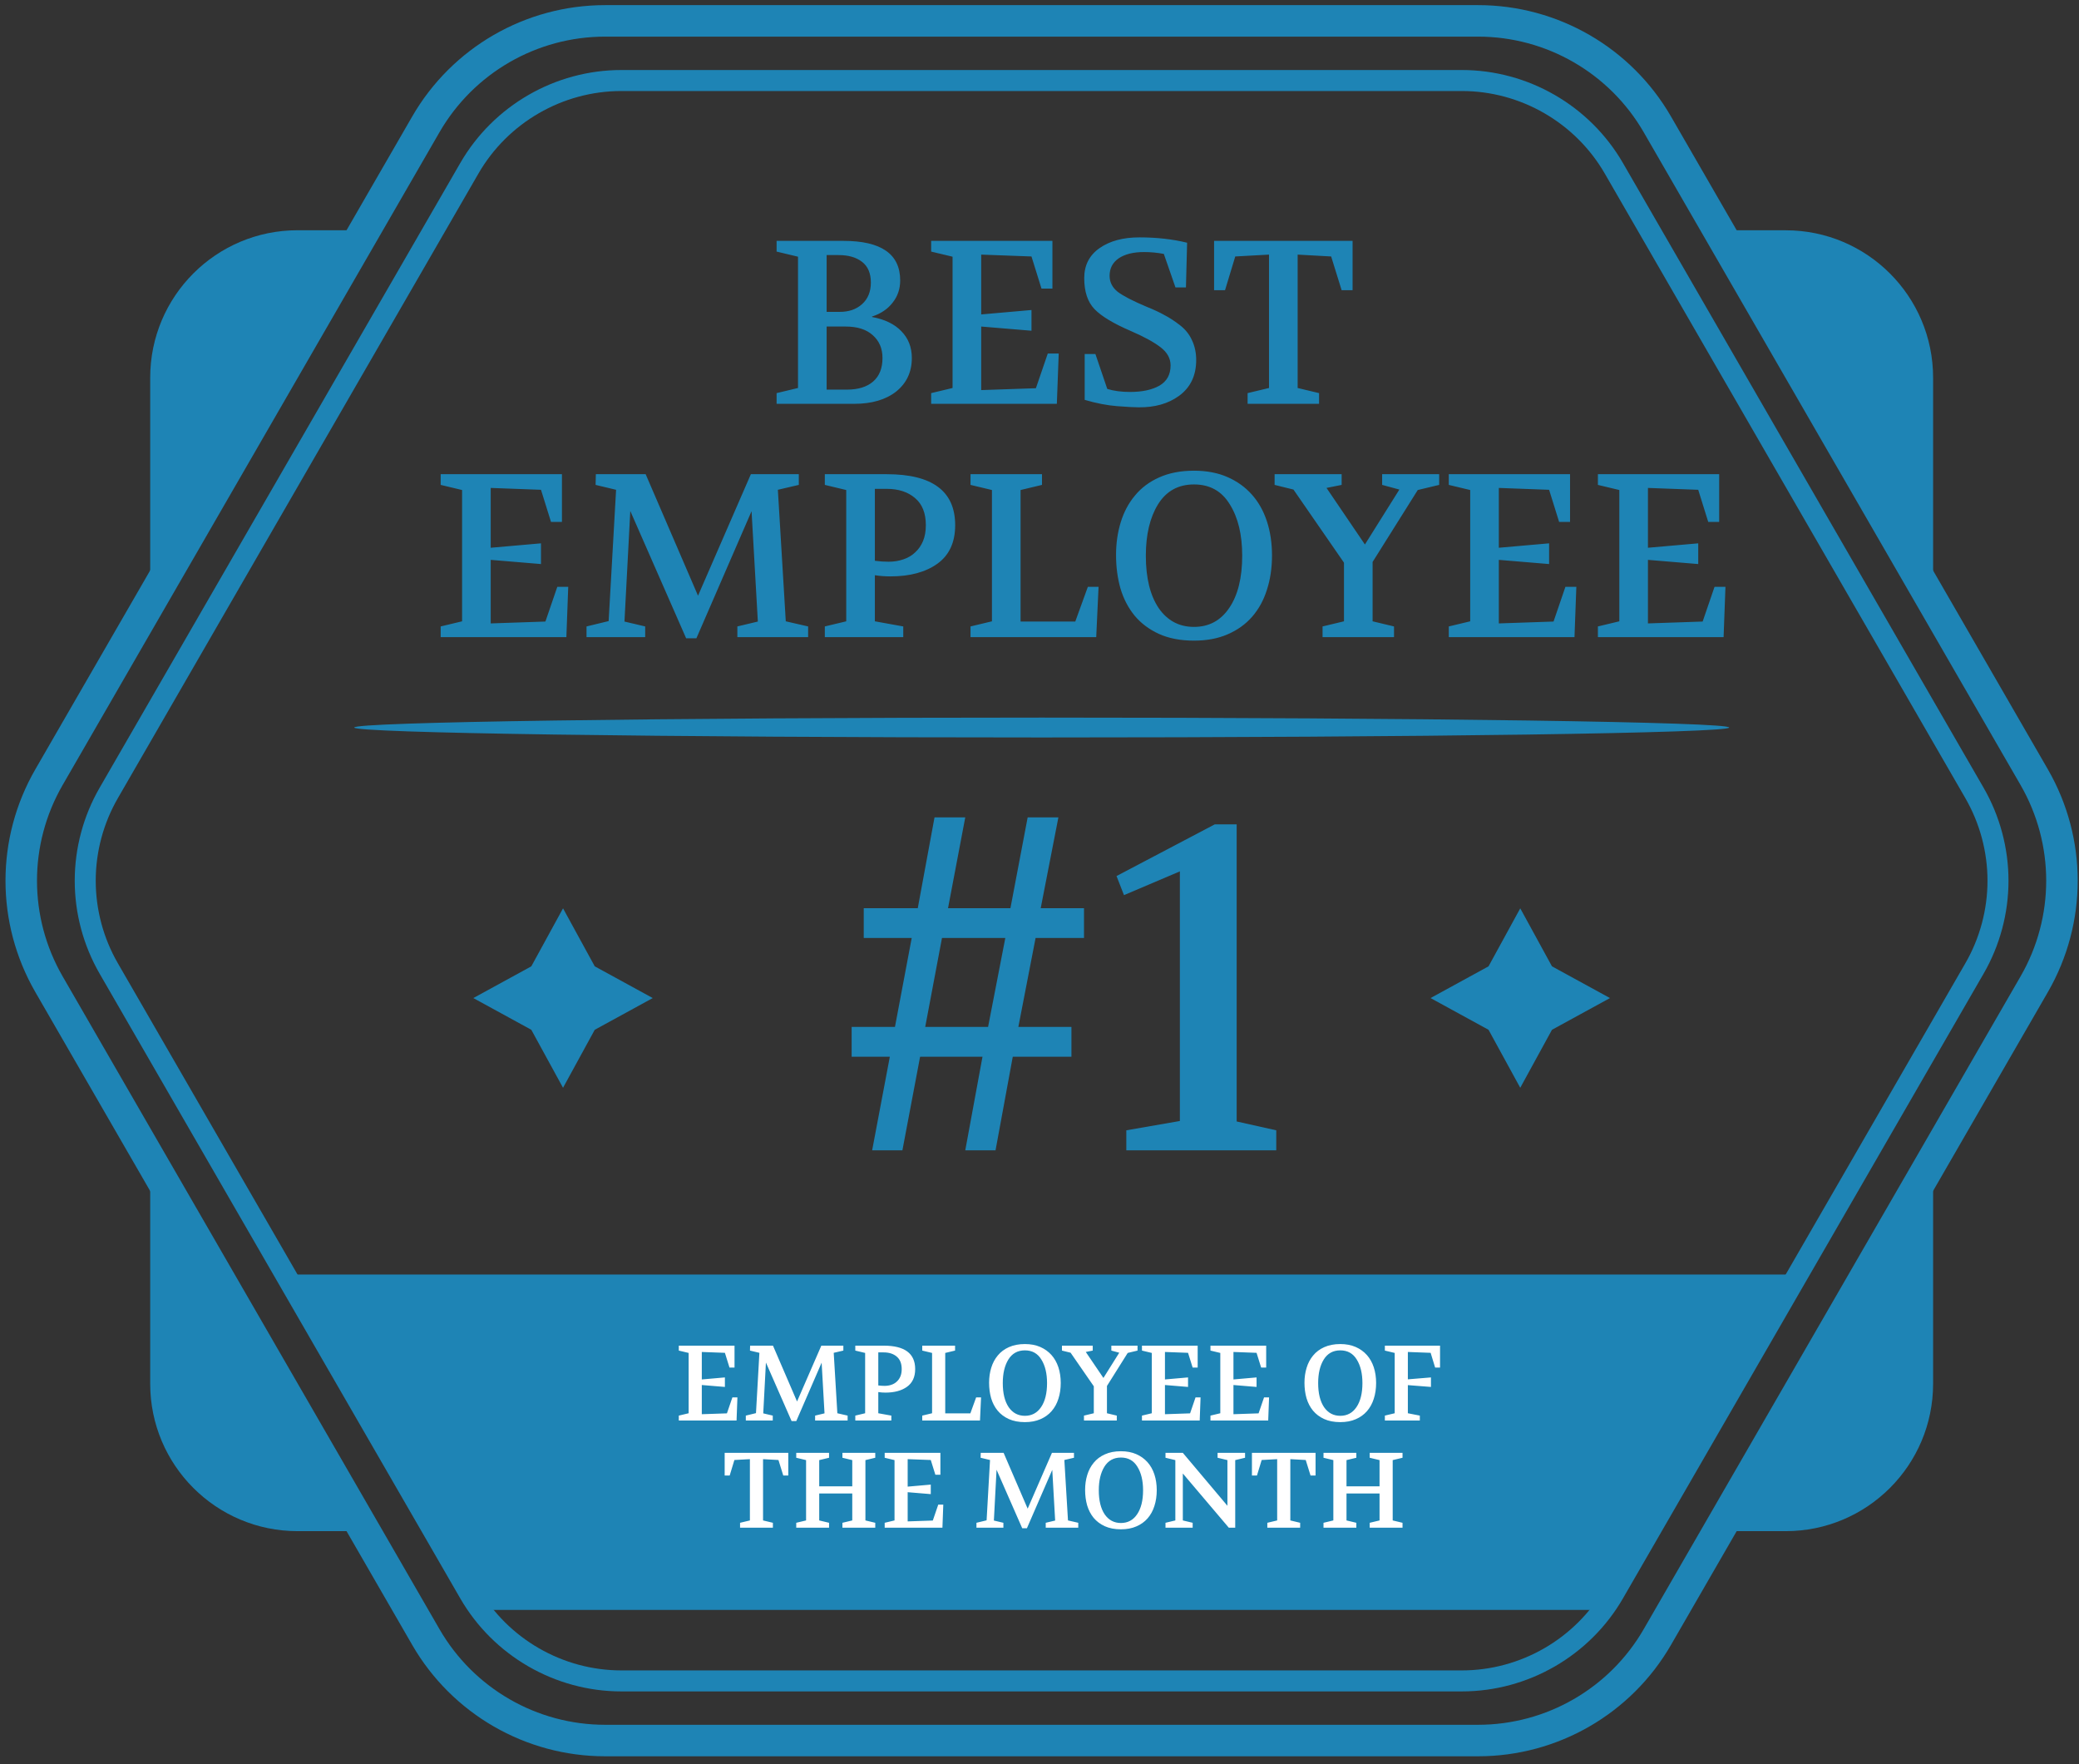
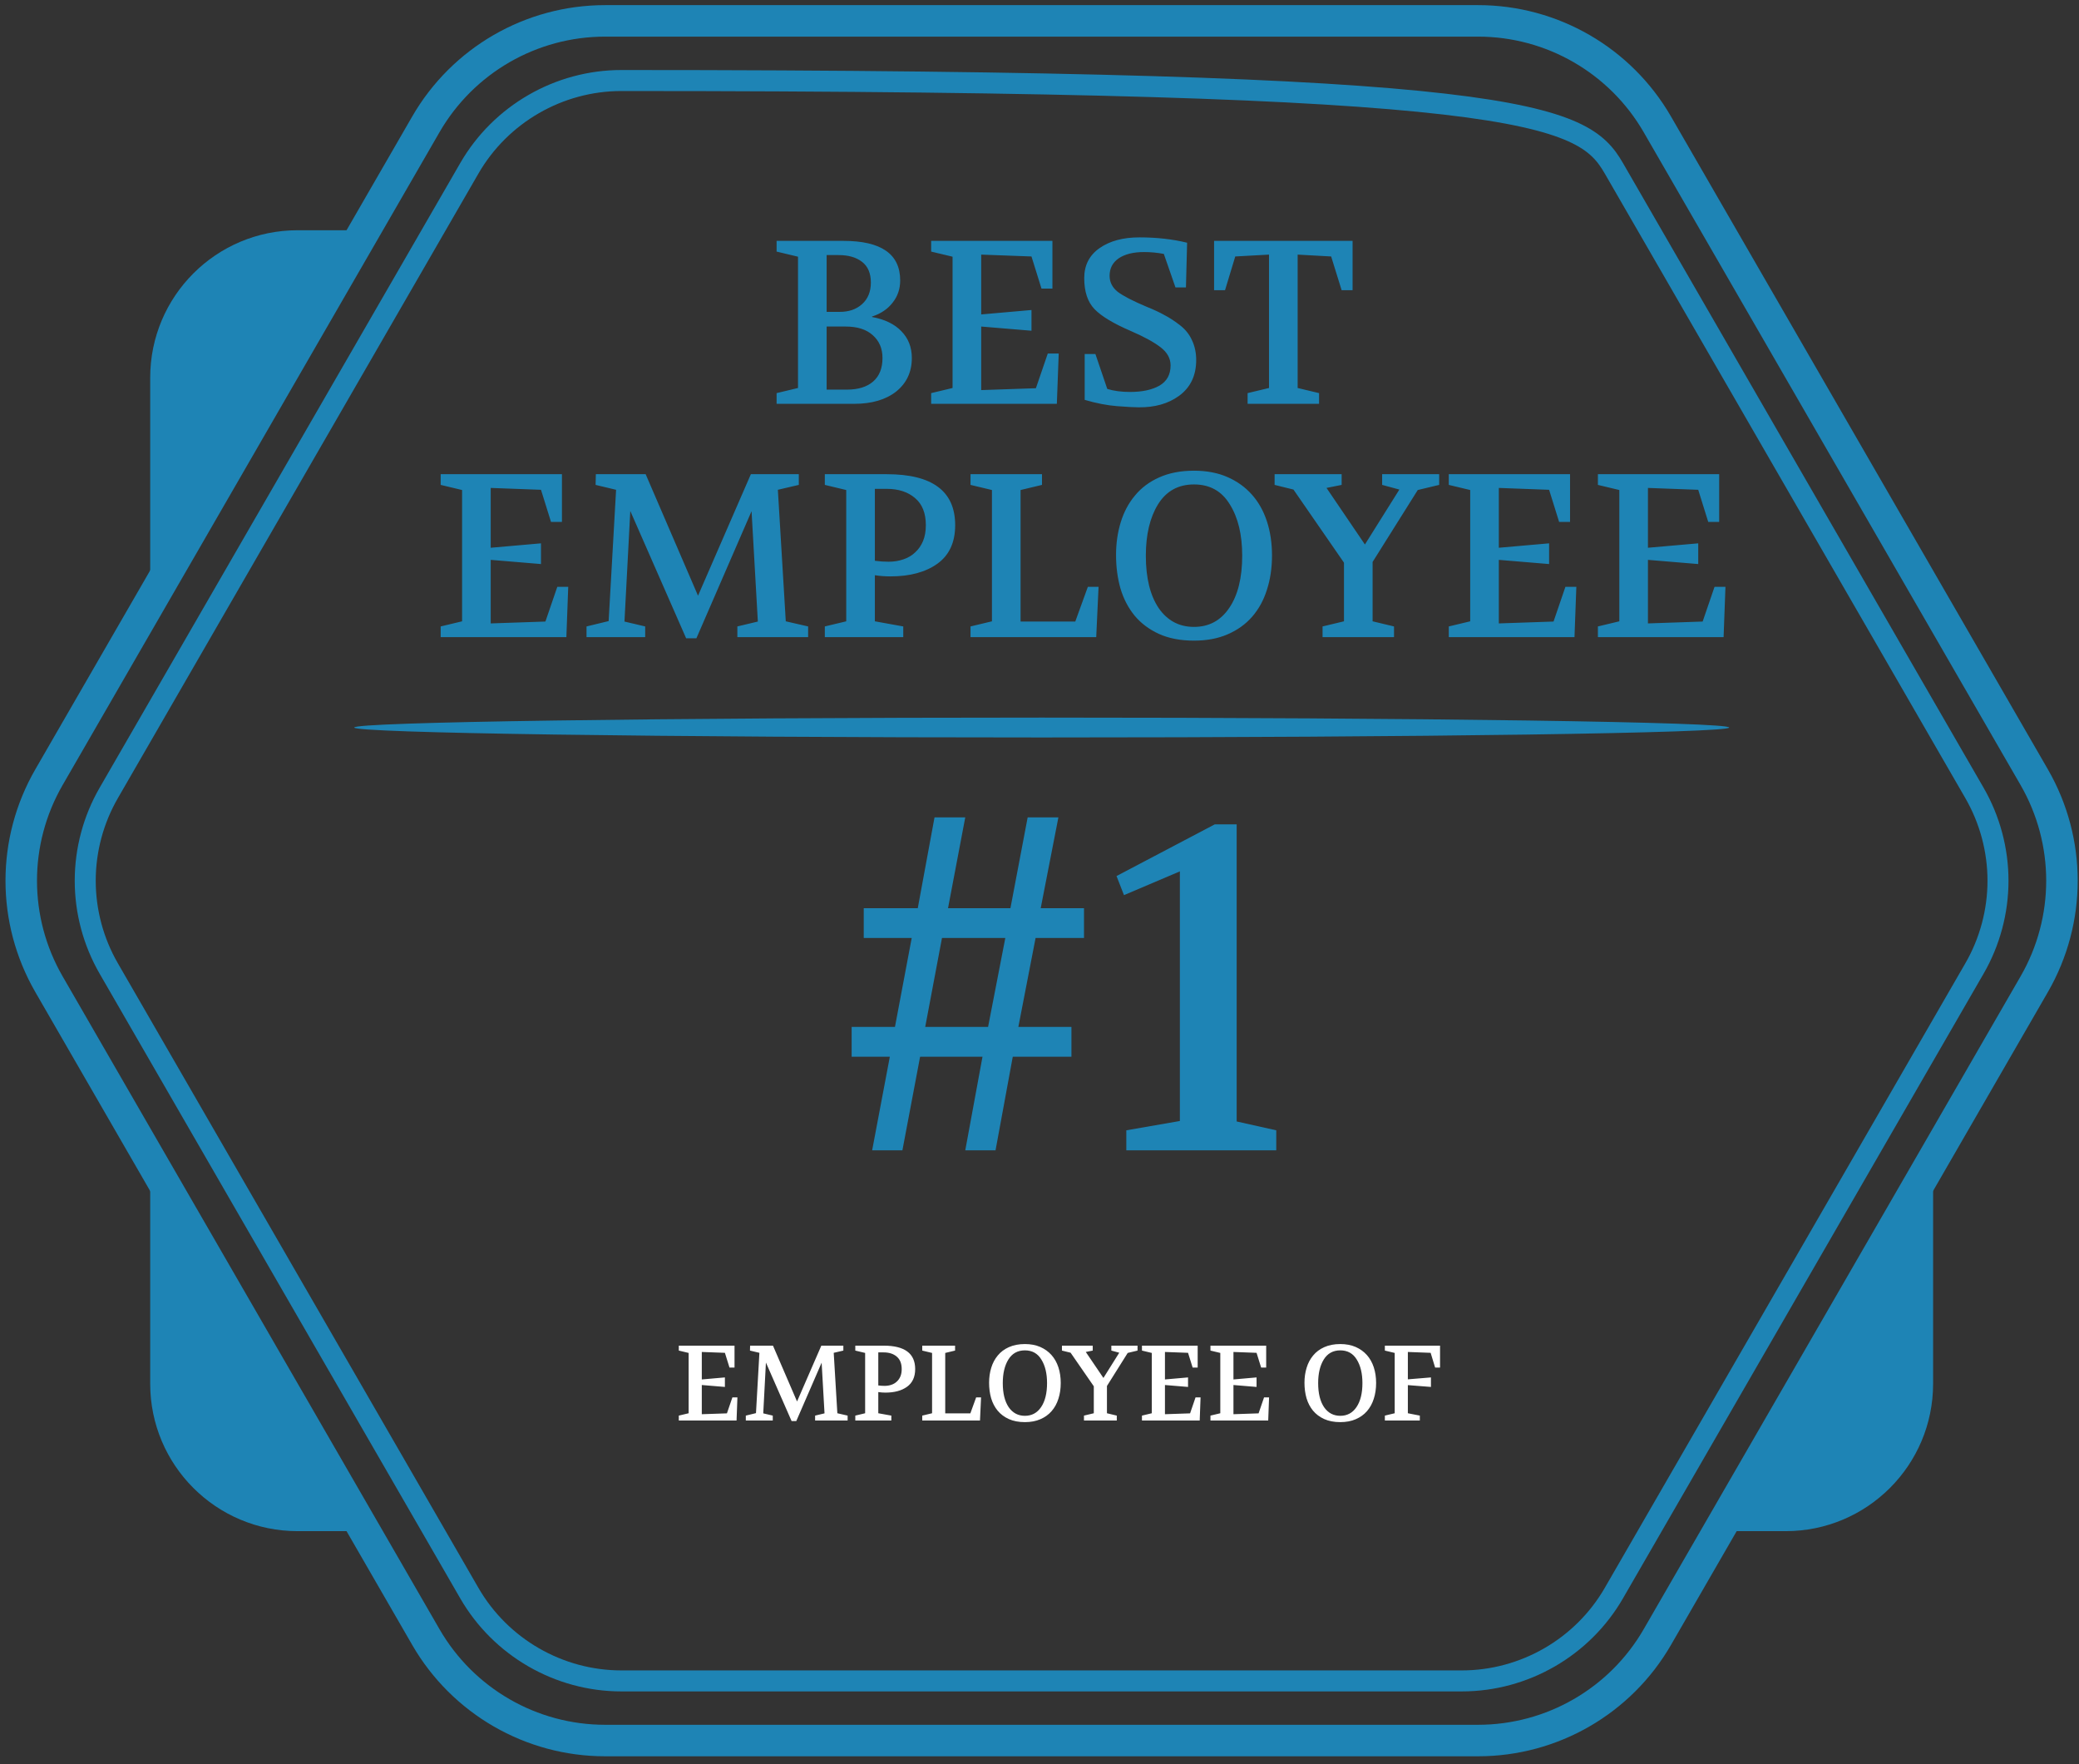
<svg xmlns="http://www.w3.org/2000/svg" width="198" height="168" viewBox="0 0 198 168" fill="none">
  <rect x="0" y="0" width="198" height="168" fill="#333333" stroke="none" />
  <g clip-path="url(#clip0_595_88)">
    <path d="M73.961 38.456V37.436L76 36.948V24.445L73.961 23.958V22.938H80.323C83.929 22.938 85.732 24.194 85.732 26.707C85.732 27.519 85.488 28.229 85.001 28.835C84.528 29.441 83.877 29.877 83.05 30.143V30.187C84.262 30.409 85.193 30.859 85.843 31.539C86.508 32.219 86.841 33.069 86.841 34.089C86.841 35.419 86.346 36.483 85.355 37.281C84.365 38.064 83.028 38.456 81.343 38.456H73.961ZM78.727 37.103H80.656C81.734 37.103 82.57 36.845 83.161 36.328C83.752 35.81 84.047 35.064 84.047 34.089C84.047 33.187 83.737 32.463 83.116 31.916C82.51 31.369 81.653 31.096 80.545 31.096H78.727V37.103ZM78.727 29.699H79.991C80.848 29.699 81.55 29.456 82.097 28.968C82.658 28.465 82.939 27.778 82.939 26.906C82.939 26.019 82.658 25.362 82.097 24.933C81.55 24.505 80.803 24.29 79.858 24.29H78.727V29.699ZM88.682 38.456V37.436L90.721 36.948V24.445L88.682 23.958V22.938H100.231V27.483H99.19L98.236 24.423L93.448 24.246V29.943L98.236 29.522V31.495L93.448 31.096V37.148L98.657 36.97L99.788 33.667H100.83L100.652 38.456H88.682ZM103.26 26.485C103.26 25.258 103.748 24.305 104.723 23.625C105.698 22.945 106.962 22.605 108.514 22.605C110.169 22.605 111.684 22.776 113.058 23.115L112.947 27.372H111.95L110.841 24.18C110.221 24.061 109.593 24.002 108.957 24.002C107.937 24.002 107.132 24.202 106.541 24.601C105.964 25 105.676 25.554 105.676 26.263C105.676 26.869 105.935 27.379 106.452 27.793C106.984 28.192 107.901 28.665 109.201 29.212C109.896 29.492 110.465 29.758 110.908 30.01C111.366 30.246 111.854 30.564 112.371 30.963C112.888 31.362 113.273 31.842 113.524 32.404C113.79 32.965 113.923 33.593 113.923 34.288C113.923 35.766 113.376 36.904 112.282 37.702C111.263 38.441 109.984 38.803 108.447 38.788C108.034 38.788 107.346 38.751 106.386 38.677C105.44 38.603 104.413 38.404 103.304 38.079V33.712H104.324L105.455 37.037C106.075 37.229 106.799 37.325 107.627 37.325C108.78 37.325 109.711 37.126 110.42 36.727C111.13 36.313 111.484 35.67 111.484 34.798C111.484 34.133 111.167 33.557 110.531 33.069C109.896 32.581 108.965 32.071 107.738 31.539C106.053 30.815 104.886 30.113 104.235 29.433C103.585 28.753 103.26 27.771 103.26 26.485ZM115.627 27.638V22.938H128.817V27.638H127.775L126.777 24.423L123.585 24.246V36.948L125.625 37.436V38.456H118.819V37.436L120.859 36.948V24.246L117.644 24.423L116.669 27.638H115.627Z" fill="#1E84B5" />
    <path d="M41.969 60.674V59.655L44.008 59.167V46.664L41.969 46.176V45.157H53.518V49.701H52.477L51.523 46.642L46.735 46.465V52.162L51.523 51.741V53.714L46.735 53.315V59.367L51.944 59.189L53.075 55.886H54.117L53.94 60.674H41.969ZM55.86 60.674V59.655L57.966 59.145L58.675 46.642L56.724 46.176L56.747 45.157H61.491L66.478 56.728L71.511 45.157H76.077V46.176L74.082 46.642L74.836 59.167L76.964 59.655V60.674H70.225V59.655L72.176 59.189L71.577 48.681L66.323 60.785H65.348L60.028 48.659L59.473 59.189L61.446 59.655V60.674H55.86ZM83.321 53.403C83.543 53.433 83.764 53.455 83.986 53.47C84.208 53.484 84.422 53.492 84.629 53.492C85.131 53.492 85.597 53.418 86.025 53.27C86.469 53.122 86.846 52.901 87.156 52.605C87.481 52.31 87.733 51.947 87.91 51.519C88.087 51.09 88.176 50.588 88.176 50.011C88.176 48.859 87.829 47.994 87.134 47.418C86.454 46.842 85.56 46.553 84.452 46.553H83.321V53.403ZM78.555 60.674V59.655L80.594 59.167V46.664L78.555 46.176V45.157H84.452C88.796 45.157 90.969 46.775 90.969 50.011C90.969 51.652 90.4 52.879 89.262 53.691C88.139 54.489 86.654 54.889 84.806 54.889C84.289 54.889 83.794 54.852 83.321 54.778V59.167L86.025 59.655V60.674H78.555ZM92.431 60.674V59.655L94.471 59.167V46.664L92.431 46.176V45.157H99.237V46.176L97.198 46.664V59.189H102.407L103.604 55.886H104.624L104.402 60.674H92.431ZM113.716 44.824C114.913 44.824 115.97 45.024 116.886 45.423C117.803 45.822 118.579 46.376 119.214 47.085C119.85 47.795 120.33 48.645 120.655 49.635C120.98 50.625 121.143 51.711 121.143 52.893C121.143 54.09 120.98 55.184 120.655 56.174C120.345 57.164 119.872 58.022 119.236 58.746C118.616 59.455 117.84 60.009 116.909 60.408C115.992 60.807 114.928 61.007 113.716 61.007C112.431 61.007 111.315 60.793 110.369 60.364C109.438 59.935 108.669 59.359 108.064 58.635C107.458 57.896 107.007 57.031 106.711 56.041C106.43 55.051 106.29 53.987 106.29 52.849C106.29 51.741 106.438 50.706 106.733 49.745C107.029 48.77 107.48 47.92 108.086 47.196C108.692 46.457 109.46 45.881 110.391 45.467C111.337 45.038 112.445 44.824 113.716 44.824ZM113.716 46.132C112.209 46.132 111.064 46.768 110.28 48.039C109.512 49.295 109.128 50.92 109.128 52.916C109.128 55.029 109.534 56.691 110.347 57.903C111.174 59.1 112.298 59.699 113.716 59.699C115.135 59.699 116.251 59.1 117.064 57.903C117.891 56.691 118.305 55.029 118.305 52.916C118.305 50.92 117.914 49.295 117.13 48.039C116.362 46.768 115.224 46.132 113.716 46.132ZM121.391 46.176V45.157H127.776V46.176L126.335 46.465L129.992 51.852L133.273 46.62L131.633 46.176V45.157H137.064V46.176L135.025 46.664L130.724 53.514V59.167L132.763 59.655V60.674H125.958V59.655L127.997 59.167V53.581L123.187 46.62L121.391 46.176ZM137.98 60.674V59.655L140.019 59.167V46.664L137.98 46.176V45.157H149.529V49.701H148.488L147.534 46.642L142.746 46.465V52.162L147.534 51.741V53.714L142.746 53.315V59.367L147.956 59.189L149.086 55.886H150.128L149.951 60.674H137.98ZM152.181 60.674V59.655L154.221 59.167V46.664L152.181 46.176V45.157H163.731V49.701H162.689L161.736 46.642L156.947 46.465V52.162L161.736 51.741V53.714L156.947 53.315V59.367L162.157 59.189L163.288 55.886H164.329L164.152 60.674H152.181Z" fill="#1E84B5" />
    <path d="M81.109 100.631V97.793H85.234L86.83 89.322H82.262V86.484H87.407L89.003 77.836H91.93L90.289 86.484H96.232L97.873 77.836H100.8L99.115 86.484H103.239V89.322H98.627L96.986 97.793H102.042V100.631H96.454L94.813 109.545H91.93L93.571 100.631H87.629L85.943 109.545H83.061L84.746 100.631H81.109ZM88.116 97.793H94.103L95.744 89.322H89.713L88.116 97.793ZM106.336 83.424L115.694 78.501H117.778V106.796L121.548 107.638V109.545H107.268V107.638L112.368 106.751V82.98L107.046 85.242L106.336 83.424Z" fill="#1E84B5" />
-     <path d="M27.188 121.371L44.703 151.71C45.025 152.268 45.382 152.797 45.762 153.308H152.643C153.022 152.798 153.38 152.268 153.702 151.71L171.218 121.371H27.188Z" fill="#1E84B5" />
    <path d="M57.628 165.749H140.772C147.815 165.749 154.323 161.992 157.844 155.892L193.736 93.725C197.257 87.626 197.257 80.111 193.736 74.012L157.844 11.845C154.323 5.746 147.815 1.988 140.772 1.988H57.628C50.585 1.988 44.077 5.745 40.556 11.845L4.664 74.012C1.143 80.111 1.143 87.626 4.664 93.725L40.556 155.892C44.077 161.991 50.585 165.749 57.628 165.749Z" stroke="#1E84B5" stroke-width="3" stroke-miterlimit="10" />
    <path d="M14.305 110.418V131.773C14.305 139.525 20.589 145.809 28.341 145.809H34.738L14.305 110.418Z" fill="#1E84B5" />
    <path d="M34.738 21.926H28.341C20.589 21.926 14.305 28.21 14.305 35.962V57.317L34.738 21.926Z" fill="#1E84B5" />
    <path d="M163.672 145.809H170.069C177.821 145.809 184.105 139.525 184.105 131.773V110.418L163.672 145.809Z" fill="#1E84B5" />
-     <path d="M184.105 57.321V35.966C184.105 28.214 177.821 21.93 170.069 21.93H163.672L184.105 57.321Z" fill="#1E84B5" />
-     <path d="M190.285 83.869C190.285 86.8 189.509 89.69 188.045 92.227L153.7 151.714C150.724 156.868 145.177 160.071 139.225 160.071H59.176C53.224 160.071 47.678 156.868 44.701 151.714L10.357 92.227C8.893 89.69 8.117 86.8 8.117 83.869C8.117 80.939 8.892 78.049 10.357 75.512L44.701 16.025C47.677 10.871 53.224 7.668 59.176 7.668H139.225C145.177 7.668 150.723 10.871 153.7 16.025L188.045 75.512C189.509 78.05 190.285 80.94 190.285 83.869Z" stroke="#1E84B5" stroke-width="2" stroke-miterlimit="10" />
-     <path d="M53.622 86.5L56.643 92.023L62.166 95.044L56.643 98.065L53.622 103.588L50.601 98.065L45.078 95.044L50.601 92.023L53.622 86.5Z" fill="#1E84B5" />
-     <path d="M144.786 86.5L147.807 92.023L153.33 95.044L147.807 98.065L144.786 103.588L141.765 98.065L136.242 95.044L141.765 92.023L144.786 86.5Z" fill="#1E84B5" />
+     <path d="M190.285 83.869C190.285 86.8 189.509 89.69 188.045 92.227L153.7 151.714C150.724 156.868 145.177 160.071 139.225 160.071H59.176C53.224 160.071 47.678 156.868 44.701 151.714L10.357 92.227C8.893 89.69 8.117 86.8 8.117 83.869C8.117 80.939 8.892 78.049 10.357 75.512L44.701 16.025C47.677 10.871 53.224 7.668 59.176 7.668C145.177 7.668 150.723 10.871 153.7 16.025L188.045 75.512C189.509 78.05 190.285 80.94 190.285 83.869Z" stroke="#1E84B5" stroke-width="2" stroke-miterlimit="10" />
    <path d="M99.208 70.228C135.369 70.228 164.682 69.804 164.682 69.282C164.682 68.759 135.369 68.336 99.208 68.336C63.048 68.336 33.734 68.759 33.734 69.282C33.734 69.804 63.048 70.228 99.208 70.228Z" fill="#1E84B5" />
    <path d="M64.648 135.274V134.806L65.585 134.582V128.838L64.648 128.614V128.145H69.955V130.233H69.476L69.038 128.827L66.838 128.746V131.363L69.038 131.17V132.076L66.838 131.893V134.673L69.231 134.592L69.751 133.074H70.23L70.148 135.274H64.648ZM71.03 135.274V134.806L71.998 134.571L72.324 128.827L71.427 128.614L71.438 128.145H73.617L75.909 133.461L78.221 128.145H80.319V128.614L79.402 128.827L79.748 134.582L80.726 134.806V135.274H77.63V134.806L78.526 134.592L78.251 129.764L75.837 135.325H75.389L72.945 129.754L72.69 134.592L73.597 134.806V135.274H71.03ZM83.647 131.934C83.748 131.947 83.85 131.957 83.952 131.964C84.054 131.971 84.152 131.974 84.247 131.974C84.478 131.974 84.692 131.94 84.889 131.873C85.093 131.805 85.266 131.703 85.408 131.567C85.558 131.431 85.673 131.265 85.755 131.068C85.836 130.871 85.877 130.64 85.877 130.375C85.877 129.846 85.717 129.449 85.398 129.184C85.086 128.919 84.675 128.787 84.166 128.787H83.647V131.934ZM81.457 135.274V134.806L82.394 134.582V128.838L81.457 128.614V128.145H84.166C86.162 128.145 87.16 128.889 87.16 130.375C87.16 131.129 86.899 131.693 86.376 132.066C85.86 132.433 85.178 132.616 84.329 132.616C84.091 132.616 83.864 132.599 83.647 132.565V134.582L84.889 134.806V135.274H81.457ZM87.832 135.274V134.806L88.769 134.582V128.838L87.832 128.614V128.145H90.959V128.614L90.022 128.838V134.592H92.415L92.965 133.074H93.434L93.332 135.274H87.832ZM97.611 127.992C98.161 127.992 98.646 128.084 99.067 128.267C99.488 128.451 99.845 128.705 100.137 129.031C100.429 129.357 100.649 129.747 100.799 130.202C100.948 130.657 101.023 131.156 101.023 131.699C101.023 132.249 100.948 132.752 100.799 133.207C100.656 133.662 100.439 134.055 100.147 134.388C99.862 134.714 99.505 134.969 99.078 135.152C98.656 135.335 98.168 135.427 97.611 135.427C97.02 135.427 96.508 135.329 96.073 135.132C95.645 134.935 95.292 134.67 95.014 134.337C94.736 133.998 94.528 133.601 94.393 133.146C94.264 132.691 94.199 132.202 94.199 131.679C94.199 131.17 94.267 130.695 94.403 130.253C94.539 129.805 94.746 129.415 95.024 129.082C95.302 128.743 95.656 128.478 96.083 128.288C96.518 128.091 97.027 127.992 97.611 127.992ZM97.611 128.593C96.918 128.593 96.392 128.885 96.032 129.469C95.679 130.046 95.503 130.793 95.503 131.71C95.503 132.681 95.689 133.444 96.063 134.001C96.443 134.551 96.959 134.826 97.611 134.826C98.263 134.826 98.775 134.551 99.149 134.001C99.529 133.444 99.719 132.681 99.719 131.71C99.719 130.793 99.539 130.046 99.179 129.469C98.826 128.885 98.303 128.593 97.611 128.593ZM101.137 128.614V128.145H104.07V128.614L103.408 128.746L105.088 131.221L106.596 128.817L105.842 128.614V128.145H108.337V128.614L107.4 128.838L105.424 131.985V134.582L106.361 134.806V135.274H103.235V134.806L104.172 134.582V132.015L101.962 128.817L101.137 128.614ZM108.758 135.274V134.806L109.695 134.582V128.838L108.758 128.614V128.145H114.064V130.233H113.585L113.147 128.827L110.948 128.746V131.363L113.147 131.17V132.076L110.948 131.893V134.673L113.341 134.592L113.86 133.074H114.339L114.258 135.274H108.758ZM115.282 135.274V134.806L116.219 134.582V128.838L115.282 128.614V128.145H120.589V130.233H120.11L119.672 128.827L117.472 128.746V131.363L119.672 131.17V132.076L117.472 131.893V134.673L119.865 134.592L120.385 133.074H120.864L120.782 135.274H115.282ZM127.647 127.992C128.197 127.992 128.683 128.084 129.103 128.267C129.524 128.451 129.881 128.705 130.173 129.031C130.465 129.357 130.685 129.747 130.835 130.202C130.984 130.657 131.059 131.156 131.059 131.699C131.059 132.249 130.984 132.752 130.835 133.207C130.692 133.662 130.475 134.055 130.183 134.388C129.898 134.714 129.541 134.969 129.114 135.152C128.693 135.335 128.204 135.427 127.647 135.427C127.056 135.427 126.544 135.329 126.109 135.132C125.681 134.935 125.328 134.67 125.05 134.337C124.772 133.998 124.565 133.601 124.429 133.146C124.3 132.691 124.235 132.202 124.235 131.679C124.235 131.17 124.303 130.695 124.439 130.253C124.575 129.805 124.782 129.415 125.06 129.082C125.339 128.743 125.692 128.478 126.119 128.288C126.554 128.091 127.063 127.992 127.647 127.992ZM127.647 128.593C126.955 128.593 126.428 128.885 126.069 129.469C125.715 130.046 125.539 130.793 125.539 131.71C125.539 132.681 125.726 133.444 126.099 134.001C126.479 134.551 126.995 134.826 127.647 134.826C128.299 134.826 128.812 134.551 129.185 134.001C129.565 133.444 129.755 132.681 129.755 131.71C129.755 130.793 129.575 130.046 129.216 129.469C128.862 128.885 128.34 128.593 127.647 128.593ZM131.892 135.274V134.806L132.829 134.582V128.838L131.892 128.614V128.145H137.147V130.233H136.679L136.251 128.827L134.082 128.746V131.353L136.281 131.17V132.076L134.082 131.903V134.582L135.222 134.806V135.274H131.892Z" fill="white" />
-     <path d="M69.016 140.511V138.352H75.075V140.511H74.597L74.138 139.034L72.672 138.953V144.789L73.609 145.013V145.481H70.482V145.013L71.419 144.789V138.953L69.942 139.034L69.494 140.511H69.016ZM75.832 145.481V145.013L76.769 144.789V139.045L75.832 138.82V138.352H78.958V138.82L78.021 139.045V141.54H81.168V139.045L80.231 138.82V138.352H83.358V138.82L82.421 139.045V144.789L83.358 145.013V145.481H80.231V145.013L81.168 144.789V142.222H78.021V144.789L78.958 145.013V145.481H75.832ZM84.256 145.481V145.013L85.193 144.789V139.045L84.256 138.82V138.352H89.562V140.44H89.083L88.645 139.034L86.445 138.953V141.57L88.645 141.377V142.283L86.445 142.1V144.88L88.839 144.799L89.358 143.281H89.837L89.755 145.481H84.256ZM92.995 145.481V145.013L93.962 144.778L94.288 139.034L93.392 138.82L93.402 138.352H95.582L97.873 143.668L100.185 138.352H102.283V138.82L101.367 139.034L101.713 144.789L102.691 145.013V145.481H99.594V145.013L100.491 144.799L100.216 139.971L97.802 145.532H97.354L94.91 139.961L94.655 144.799L95.561 145.013V145.481H92.995ZM106.755 138.199C107.305 138.199 107.791 138.291 108.212 138.474C108.633 138.658 108.989 138.912 109.281 139.238C109.573 139.564 109.794 139.954 109.943 140.409C110.092 140.864 110.167 141.363 110.167 141.906C110.167 142.456 110.092 142.959 109.943 143.414C109.801 143.869 109.583 144.262 109.291 144.595C109.006 144.921 108.65 145.176 108.222 145.359C107.801 145.542 107.312 145.634 106.755 145.634C106.165 145.634 105.652 145.535 105.217 145.339C104.79 145.142 104.437 144.877 104.158 144.544C103.88 144.205 103.673 143.808 103.537 143.353C103.408 142.898 103.344 142.409 103.344 141.886C103.344 141.377 103.411 140.902 103.547 140.46C103.683 140.012 103.89 139.622 104.168 139.289C104.447 138.949 104.8 138.685 105.228 138.495C105.662 138.298 106.171 138.199 106.755 138.199ZM106.755 138.8C106.063 138.8 105.537 139.092 105.177 139.676C104.824 140.253 104.647 141 104.647 141.917C104.647 142.888 104.834 143.651 105.207 144.208C105.588 144.758 106.104 145.033 106.755 145.033C107.407 145.033 107.92 144.758 108.293 144.208C108.673 143.651 108.864 142.888 108.864 141.917C108.864 141 108.684 140.253 108.324 139.676C107.971 139.092 107.448 138.8 106.755 138.8ZM111 145.481V145.013L111.937 144.789V139.045L111 138.82V138.352H112.65L116.897 143.393V139.045L115.96 138.82V138.352H118.577V138.82L117.64 139.045V145.481H117.029L112.65 140.318V144.789L113.587 145.013V145.481H111ZM119.232 140.511V138.352H125.292V140.511H124.813L124.355 139.034L122.888 138.953V144.789L123.825 145.013V145.481H120.698V145.013L121.635 144.789V138.953L120.159 139.034L119.711 140.511H119.232ZM126.048 145.481V145.013L126.985 144.789V139.045L126.048 138.82V138.352H129.175V138.82L128.238 139.045V141.54H131.385V139.045L130.448 138.82V138.352H133.574V138.82L132.638 139.045V144.789L133.574 145.013V145.481H130.448V145.013L131.385 144.789V142.222H128.238V144.789L129.175 145.013V145.481H126.048Z" fill="white" />
  </g>
  <defs>
    <clipPath id="clip0_595_88">
      <rect width="198" height="168" fill="white" />
    </clipPath>
  </defs>
</svg>